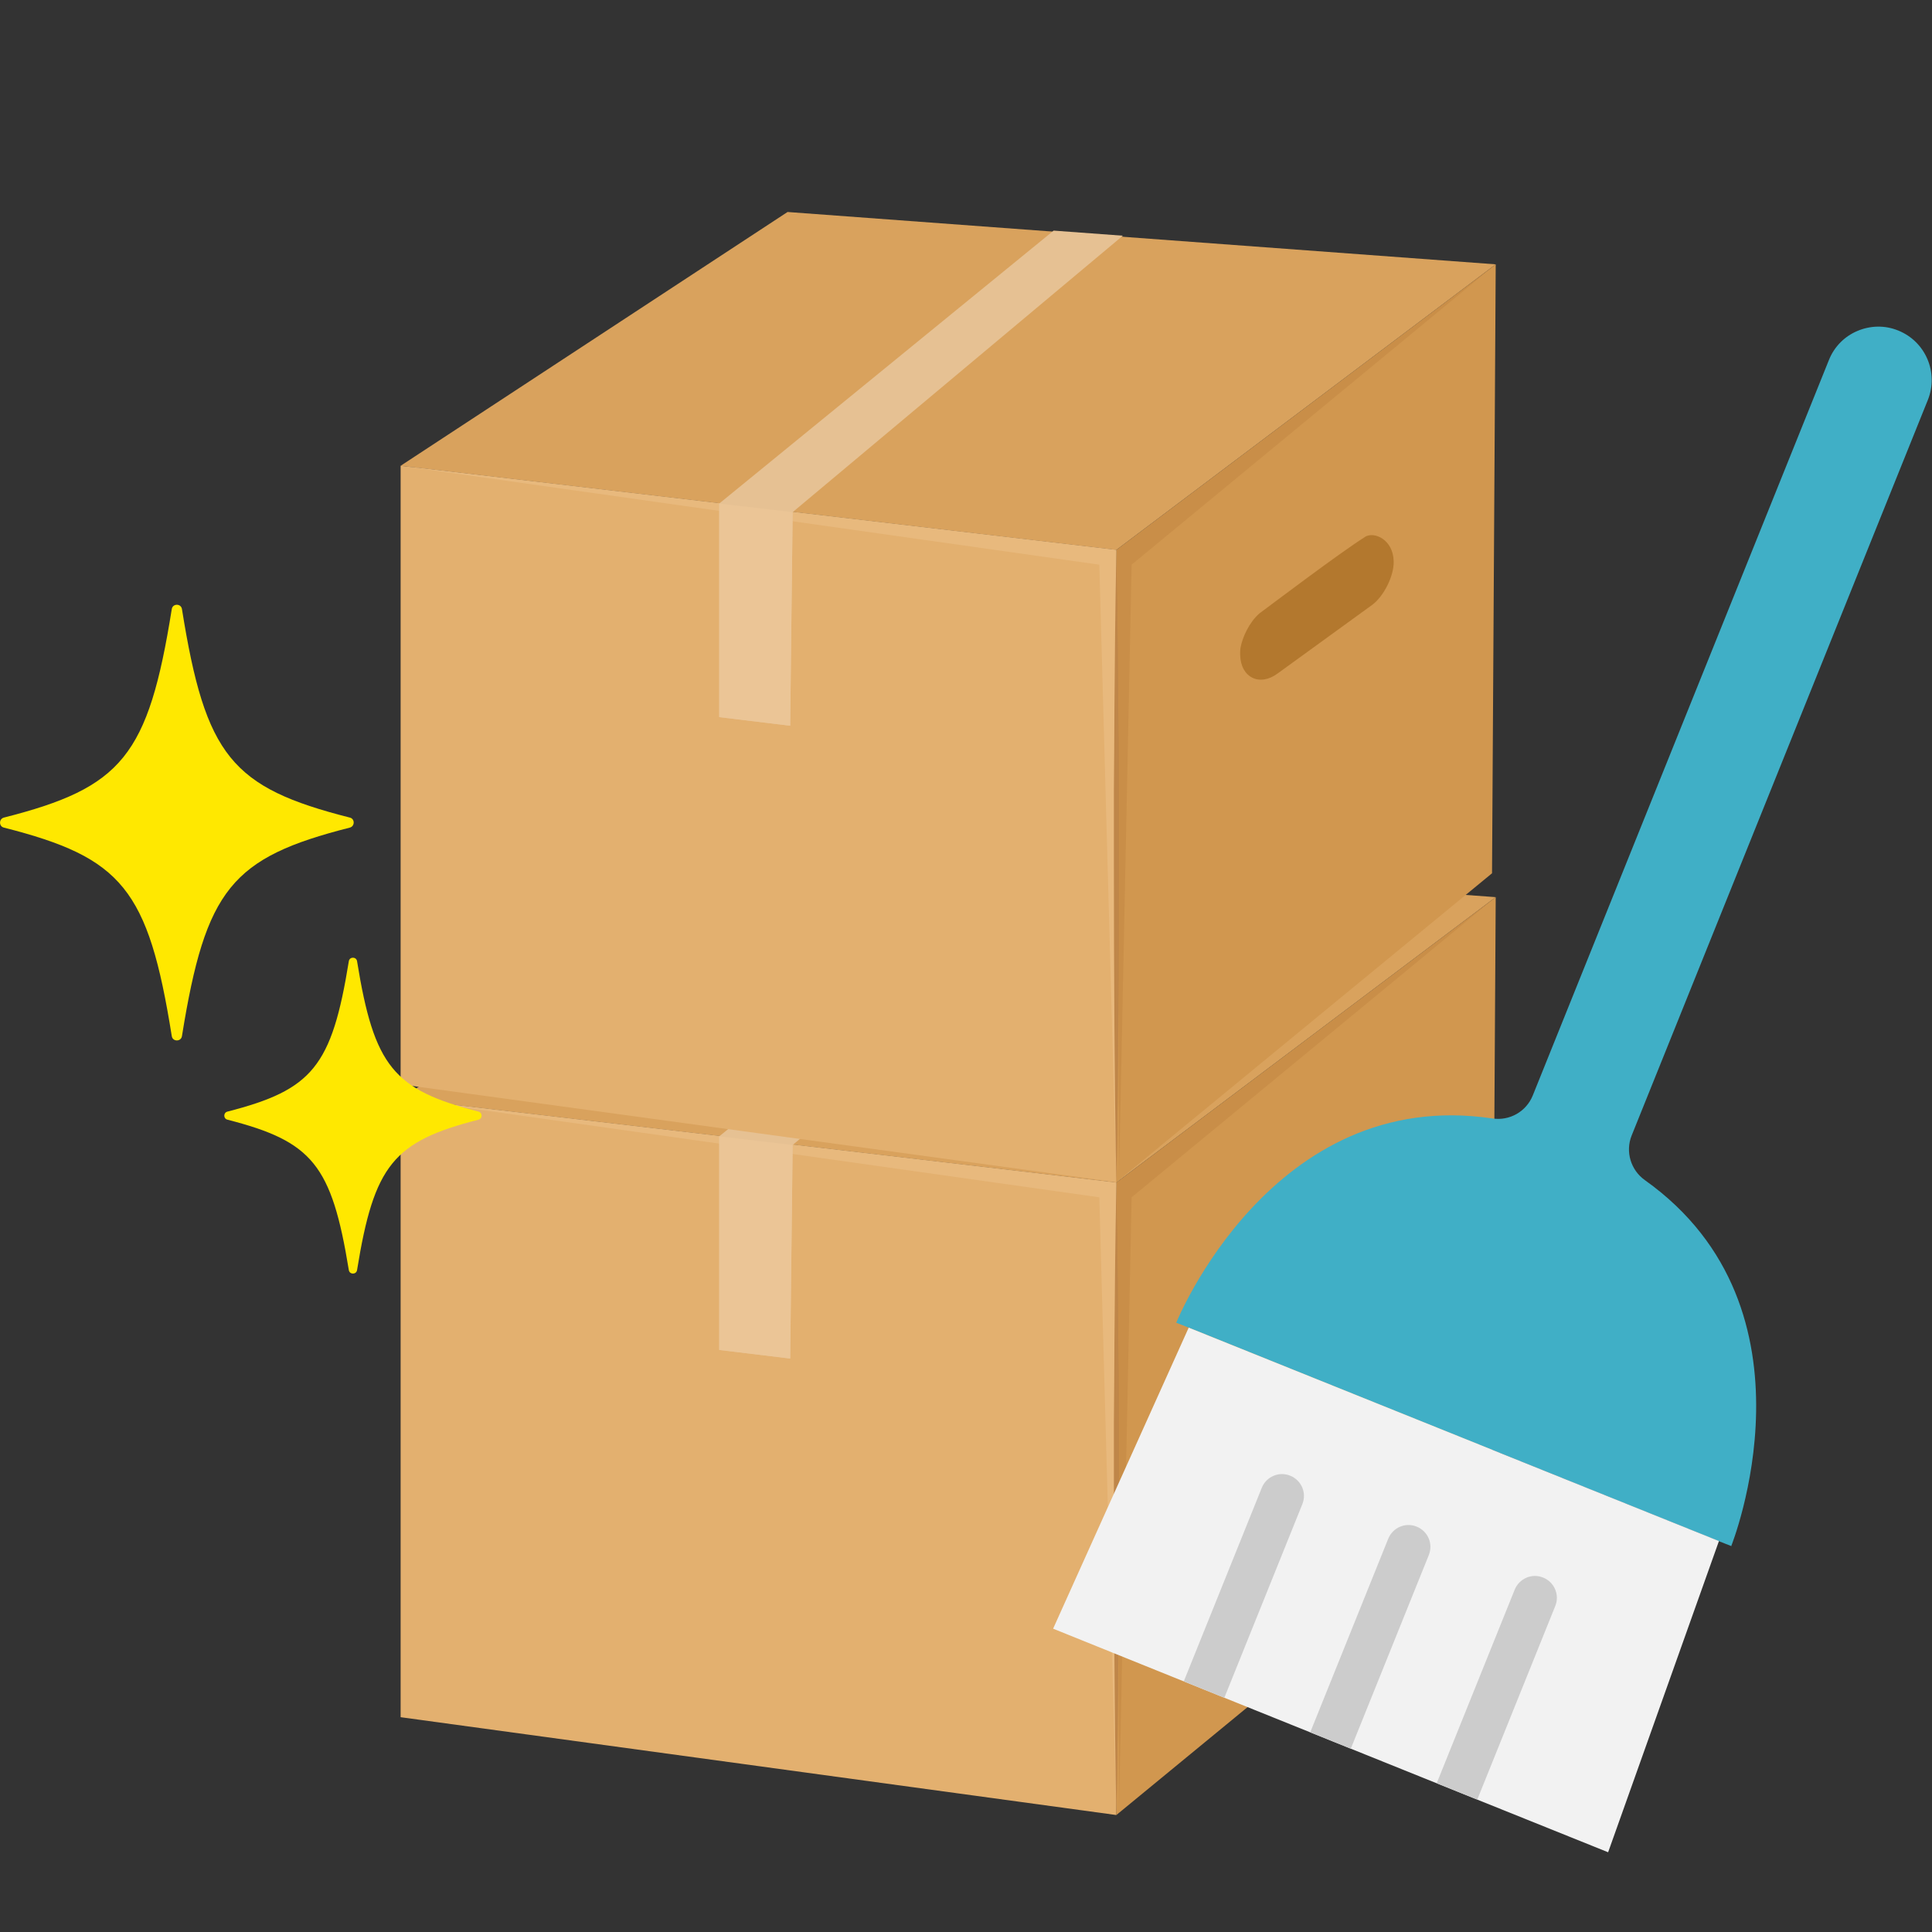
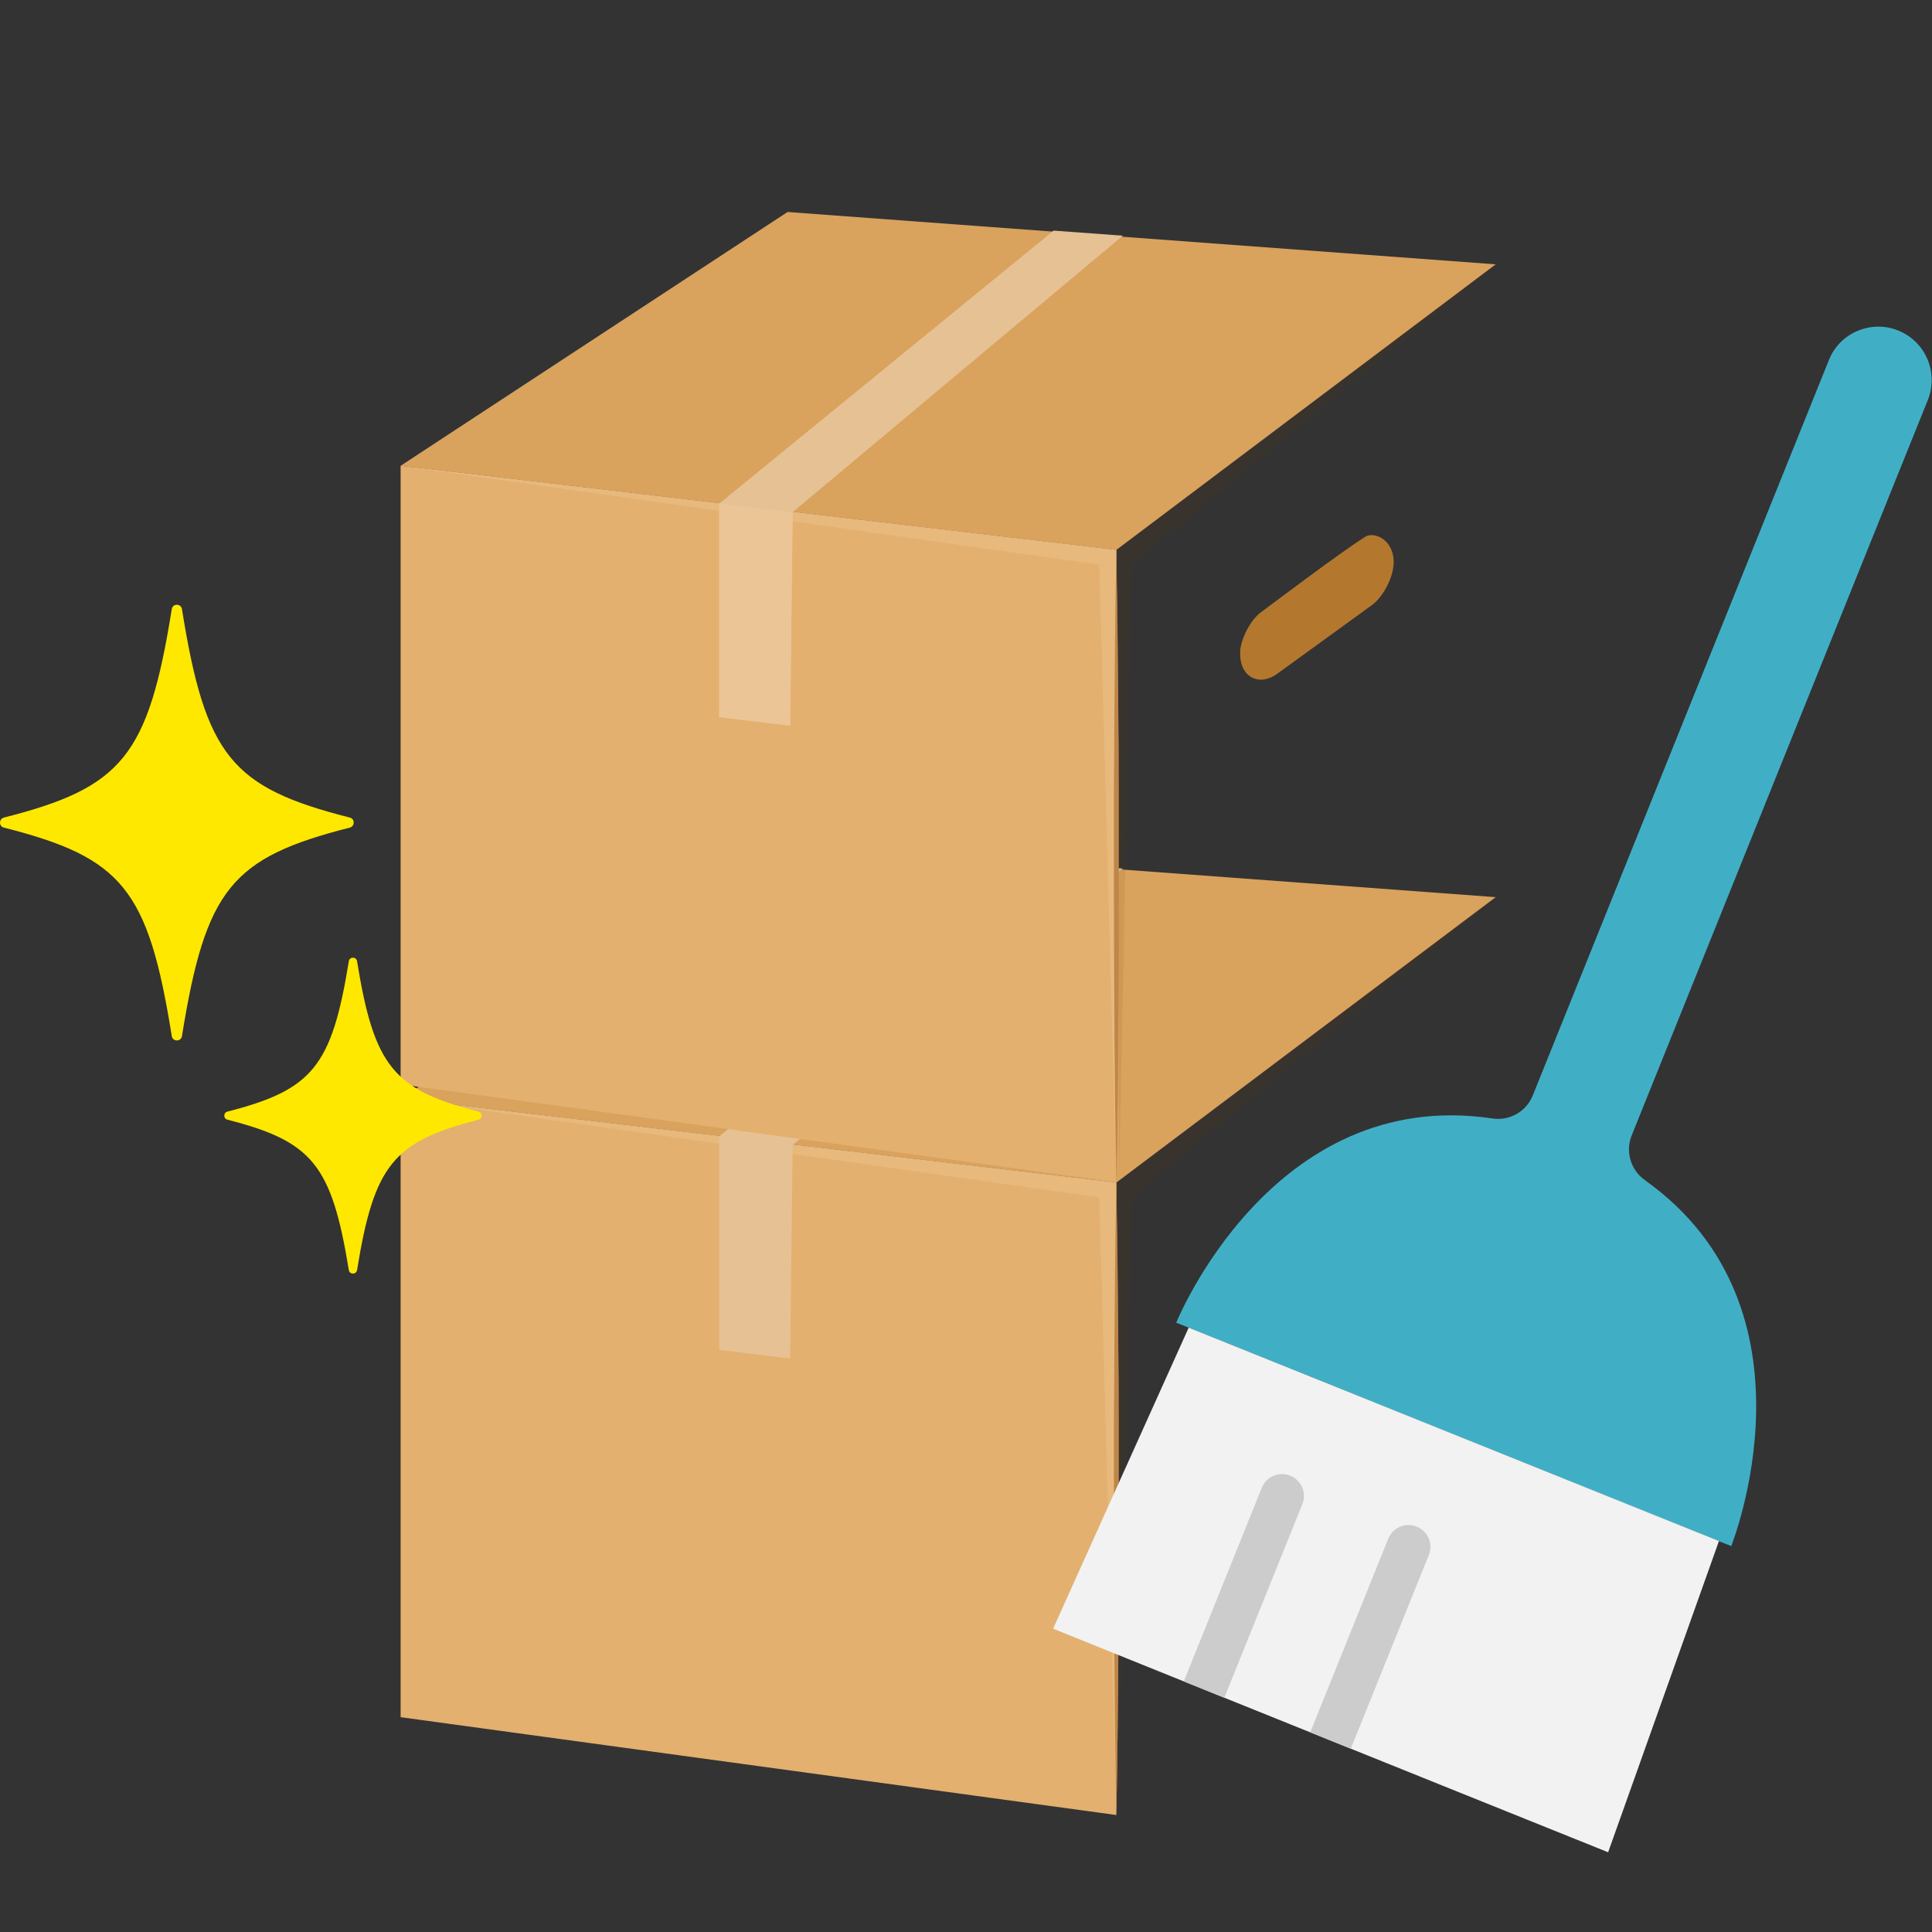
<svg xmlns="http://www.w3.org/2000/svg" id="_レイヤー_2" data-name="レイヤー_2" viewBox="0 0 110 110">
  <rect x="0" y="0" width="110" height="110" fill="#333333" stroke="none" />
  <defs>
    <style>
      .cls-1 {
        fill: #804000;
        opacity: .09;
      }

      .cls-2 {
        fill: #d9a25d;
      }

      .cls-3 {
        fill: #e8b97d;
      }

      .cls-4 {
        fill: none;
      }

      .cls-5 {
        fill: #b3782e;
      }

      .cls-6 {
        fill: #ebc596;
      }

      .cls-7 {
        fill: #ffe800;
      }

      .cls-8 {
        fill: #f2f2f2;
      }

      .cls-9 {
        fill: #e3b06f;
      }

      .cls-10 {
        fill: #bf8649;
      }

      .cls-11 {
        fill: #40afc6;
      }

      .cls-12 {
        fill: #d1974f;
      }

      .cls-13 {
        fill: #e6c193;
      }

      .cls-14 {
        fill: #ccc;
      }

      .cls-15 {
        clip-path: url(#clippath);
      }
    </style>
    <clipPath id="clippath">
      <rect class="cls-4" width="110" height="110" />
    </clipPath>
  </defs>
  <g id="_固定デザイン" data-name="固定デザイン">
    <g class="cls-15">
      <g>
        <g>
          <g>
            <g>
              <polygon class="cls-9" points="63.56 67.33 63.56 103.34 22.81 97.77 22.81 62.55 63.56 67.33" />
-               <polygon class="cls-12" points="63.56 103.34 84.95 85.75 85.16 51.08 63.56 67.33 63.56 103.34" />
              <path class="cls-10" d="M63.56,103.34l-.02-1.1-.02-1.1-.03-2.2-.04-4.4c-.02-2.93-.03-5.86-.03-8.79v-4.4c.02-1.47.02-2.93.03-4.4l.04-4.4.03-2.2.02-1.1.02-1.1.02,1.1.02,1.1.03,2.2.04,4.4c.02,1.47.02,2.93.02,4.4v4.4c0,2.93,0,5.86-.02,8.79l-.04,4.4-.03,2.2-.02,1.1-.02,1.1Z" />
              <polygon class="cls-2" points="63.56 67.33 22.81 62.55 44.84 48.1 85.16 51.08 63.56 67.33" />
            </g>
            <polygon class="cls-3" points="22.81 62.55 63.56 67.33 63.56 103.34 62.59 68.17 22.81 62.55" />
            <polygon class="cls-1" points="85.16 51.08 63.56 67.33 63.72 102.69 64.43 68.17 85.16 51.08" />
            <path class="cls-10" d="M63.56,103.34l-.02-1.12-.02-1.12-.03-2.24-.04-4.48c-.02-2.99-.03-5.98-.03-8.96v-4.48c.02-1.49.02-2.99.03-4.48l.04-4.48.03-2.24.02-1.12.02-1.12.02,1.12.02,1.12.03,2.24.04,4.48c.02,1.49.02,2.99.02,4.48v4.48c0,2.99,0,5.98-.02,8.96l-.04,4.48-.03,2.24-.02,1.12-.02,1.12Z" />
            <polygon class="cls-13" points="59.99 49.16 40.95 64.7 40.95 76.86 44.99 77.35 45.13 65.19 63.93 49.45 59.99 49.16" />
-             <polygon class="cls-6" points="40.95 64.7 45.13 65.19 44.99 77.35 40.95 76.86 40.95 64.7" />
          </g>
          <path class="cls-5" d="M77.72,66.59c-1.38.86-5.49,3.97-5.94,4.3-.03.02-.05.04-.08.06-.58.51-.96,1.35-1.07,1.95-.01.07-.02.15-.02.22v.19c.03,1.29,1.11,1.82,2.14,1.05l5.39-3.91c.65-.49,1.23-1.64,1.21-2.46-.02-1.26-1.12-1.73-1.64-1.4Z" />
        </g>
        <g>
          <g>
            <g>
              <polygon class="cls-9" points="63.56 31.31 63.56 67.31 22.81 61.74 22.81 26.52 63.56 31.31" />
-               <polygon class="cls-12" points="63.56 67.31 84.95 49.72 85.16 15.05 63.56 31.31 63.56 67.31" />
              <path class="cls-10" d="M63.56,67.31l-.02-1.1-.02-1.1-.03-2.2-.04-4.4c-.02-2.93-.03-5.86-.03-8.79v-4.4c.02-1.47.02-2.93.03-4.4l.04-4.4.03-2.2.02-1.1.02-1.1.02,1.1.02,1.1.03,2.2.04,4.4c.02,1.47.02,2.93.02,4.4v4.4c0,2.93,0,5.86-.02,8.79l-.04,4.4-.03,2.2-.02,1.1-.02,1.1Z" />
              <polygon class="cls-2" points="63.56 31.31 22.81 26.52 44.84 12.07 85.16 15.05 63.56 31.31" />
            </g>
            <polygon class="cls-3" points="22.81 26.52 63.56 31.31 63.56 67.31 62.59 32.15 22.81 26.52" />
            <polygon class="cls-1" points="85.16 15.05 63.56 31.31 63.72 66.66 64.43 32.15 85.16 15.05" />
            <path class="cls-10" d="M63.56,67.31l-.02-1.12-.02-1.12-.03-2.24-.04-4.48c-.02-2.99-.03-5.98-.03-8.96v-4.48c.02-1.49.02-2.99.03-4.48l.04-4.48.03-2.24.02-1.12.02-1.12.02,1.12.02,1.12.03,2.24.04,4.48c.02,1.49.02,2.99.02,4.48v4.48c0,2.99,0,5.98-.02,8.96l-.04,4.48-.03,2.24-.02,1.12-.02,1.12Z" />
            <polygon class="cls-13" points="59.99 13.13 40.95 28.67 40.95 40.83 44.99 41.32 45.13 29.16 63.93 13.42 59.99 13.13" />
            <polygon class="cls-6" points="40.95 28.67 45.13 29.16 44.99 41.32 40.95 40.83 40.95 28.67" />
          </g>
          <path class="cls-5" d="M77.72,30.57c-1.38.86-5.49,3.97-5.94,4.3-.03.02-.05.04-.08.06-.58.51-.96,1.35-1.07,1.95-.01.07-.02.15-.02.22v.19c.03,1.29,1.11,1.82,2.14,1.05l5.39-3.91c.65-.49,1.23-1.64,1.21-2.46-.02-1.26-1.12-1.73-1.64-1.4Z" />
        </g>
        <g>
          <g>
            <path class="cls-11" d="M98.58,88.03l-.71-.28-30.19-12.16-.71-.28s5.44-13.5,18-11.63c.98.15,1.93-.39,2.3-1.31l16.86-41.87c.31-.78.91-1.36,1.63-1.66.71-.3,1.54-.34,2.32-.02,1.56.63,2.31,2.4,1.68,3.96l-16.86,41.87c-.37.92-.05,1.97.75,2.54,10.35,7.36,4.91,20.86,4.91,20.86Z" />
            <polygon class="cls-8" points="82.96 102 75.76 99.1 68.56 96.2 59.96 92.73 67.68 75.59 97.87 87.74 91.56 105.46 82.96 102" />
          </g>
          <g>
            <path class="cls-14" d="M76.91,99.56h0l4.44-11.02c.26-.64-.05-1.36-.69-1.62s-1.36.05-1.62.69l-4.44,11.02h0l2.3.93Z" />
-             <path class="cls-14" d="M84.11,102.46h0l4.44-11.02c.26-.64-.05-1.36-.69-1.62s-1.36.05-1.62.69l-4.44,11.02h0l2.3.93Z" />
            <path class="cls-14" d="M69.71,96.66h0l4.44-11.02c.26-.64-.05-1.36-.69-1.62s-1.36.05-1.62.69l-4.44,11.02h0l2.3.93Z" />
          </g>
        </g>
        <g>
          <path class="cls-7" d="M20.33,54.73c.97,6,2.08,7.32,6.91,8.56.24.06.24.4,0,.46-4.83,1.24-5.94,2.56-6.91,8.56-.04.27-.43.27-.47,0-.98-6-2.08-7.32-6.91-8.56-.24-.06-.24-.4,0-.46,4.83-1.24,5.94-2.56,6.91-8.56.04-.27.43-.27.47,0Z" />
          <path class="cls-7" d="M10.36,34.68c1.34,8.38,2.83,10.16,9.56,11.87.29.07.29.49,0,.57-6.73,1.71-8.21,3.49-9.56,11.87-.05.33-.53.33-.58,0-1.34-8.38-2.83-10.16-9.56-11.87-.29-.07-.29-.49,0-.57,6.73-1.71,8.22-3.5,9.56-11.87.05-.33.53-.33.58,0Z" />
        </g>
      </g>
    </g>
  </g>
</svg>